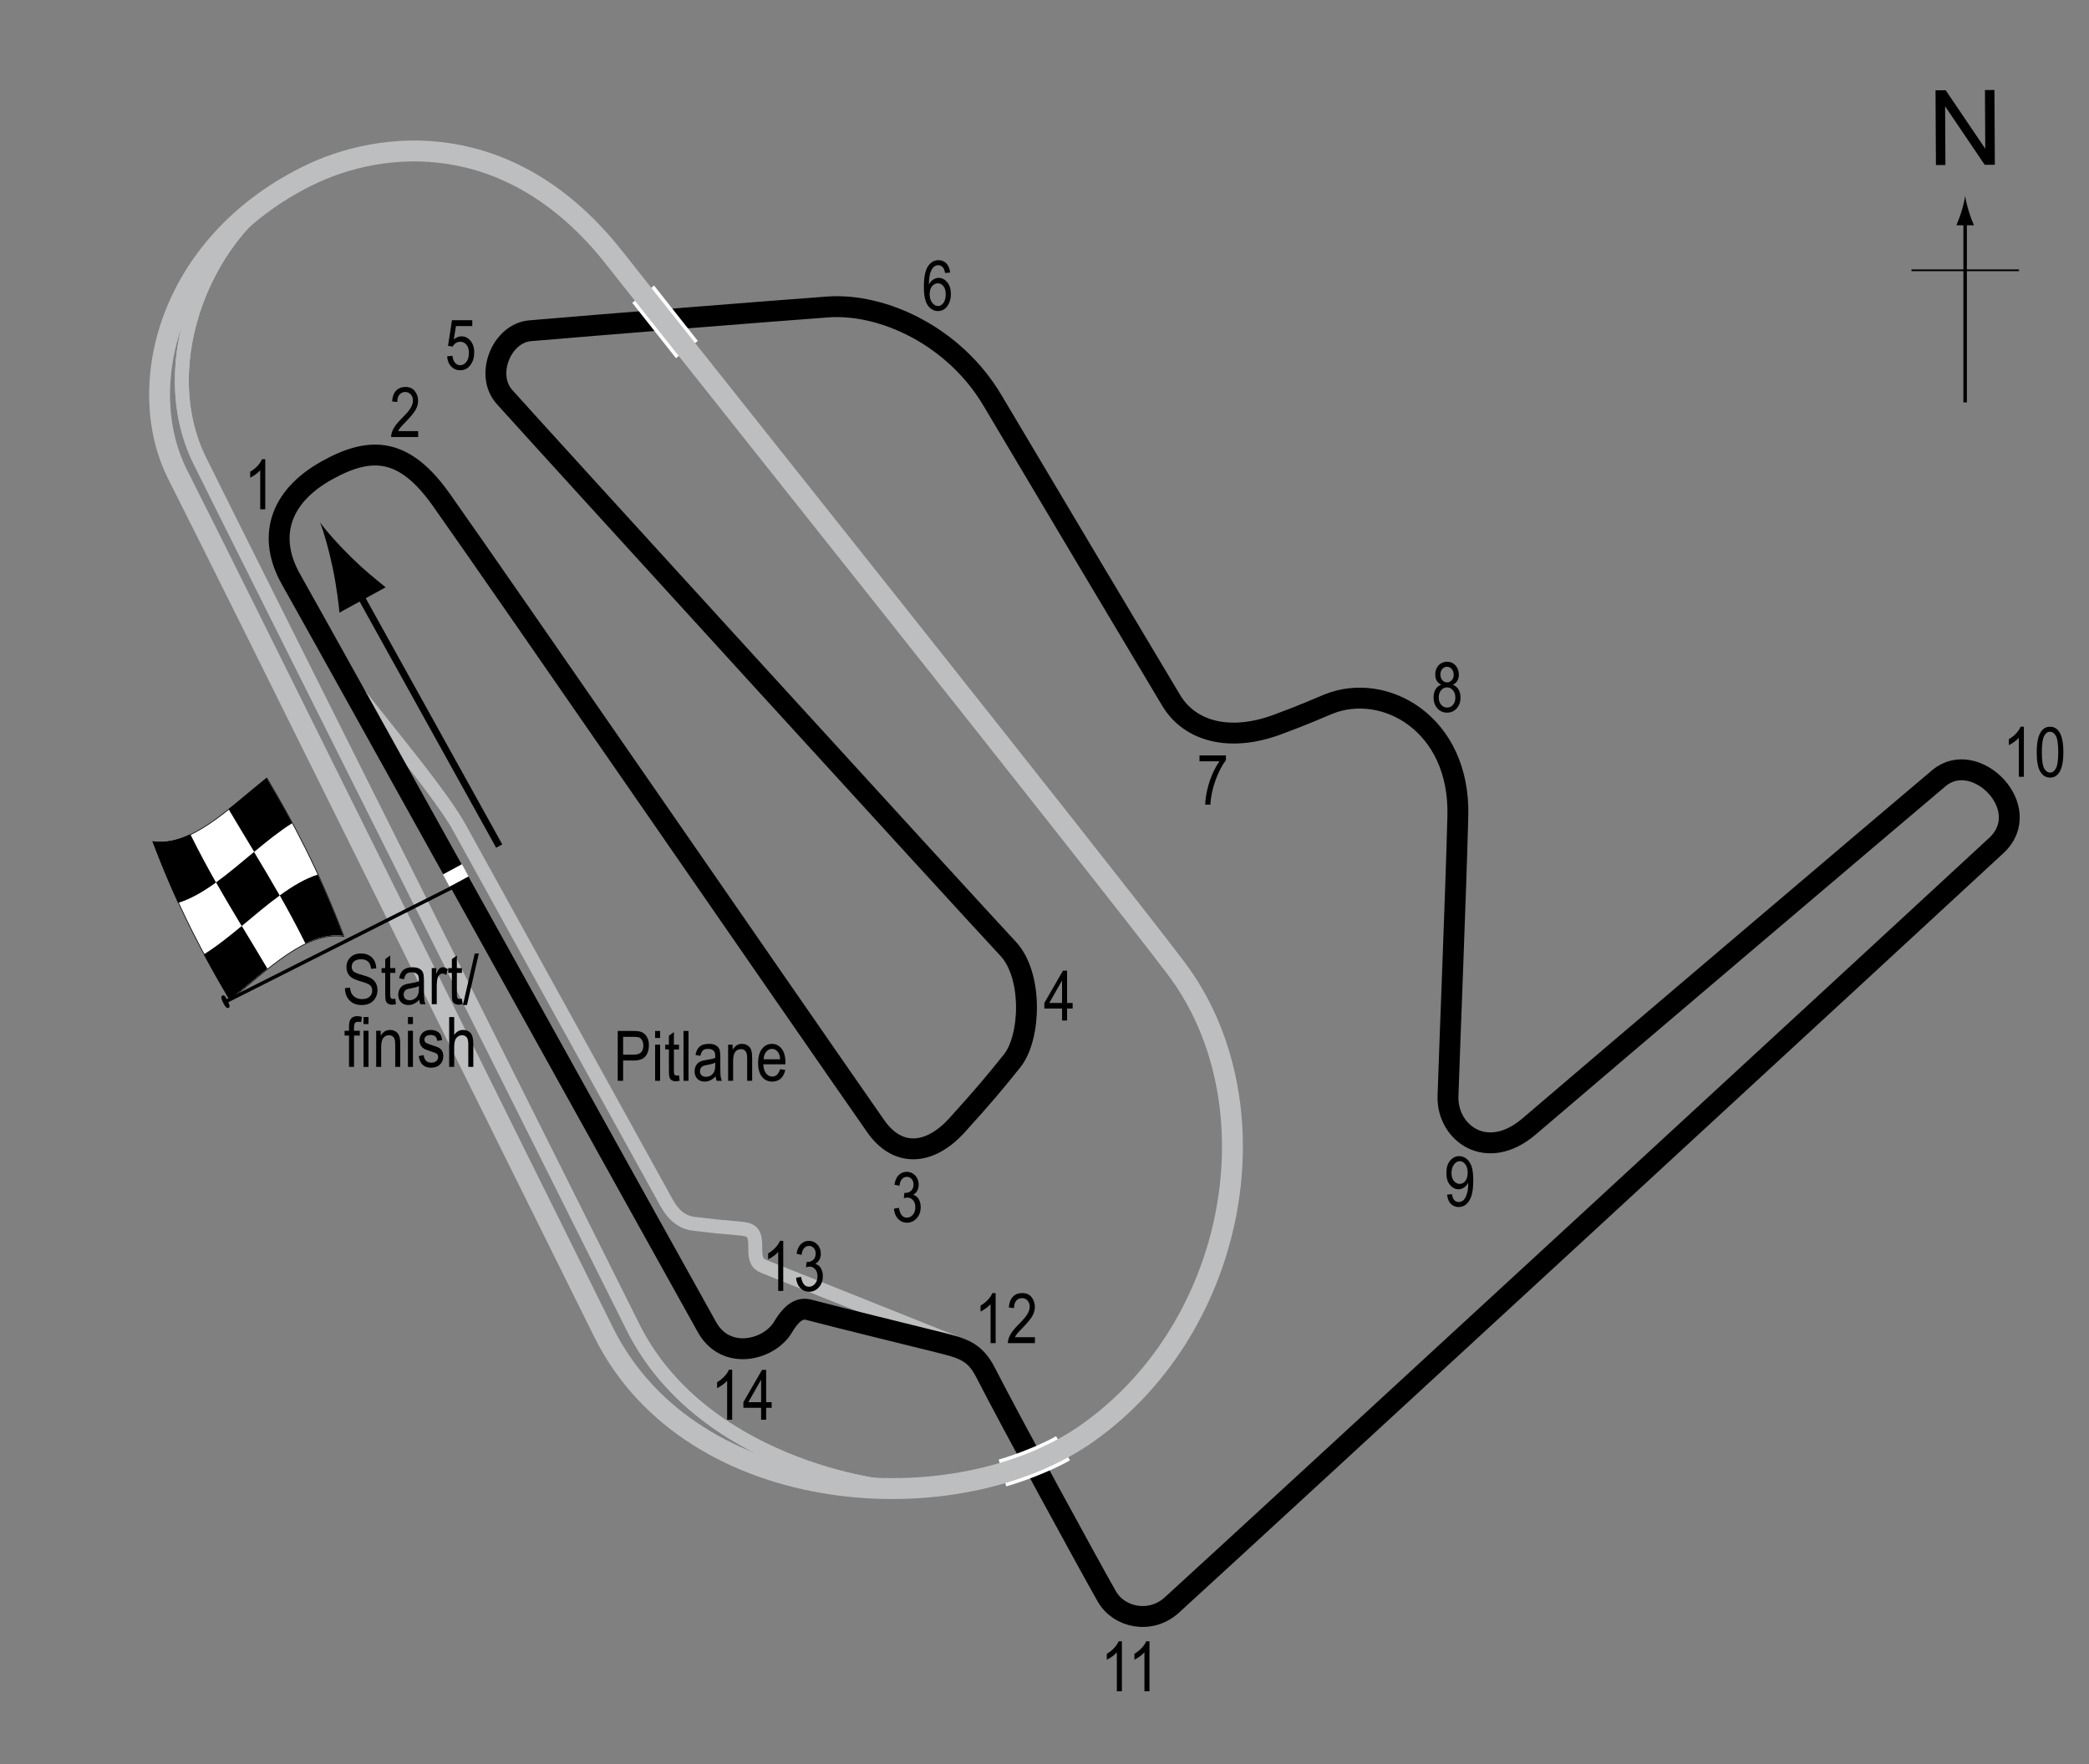
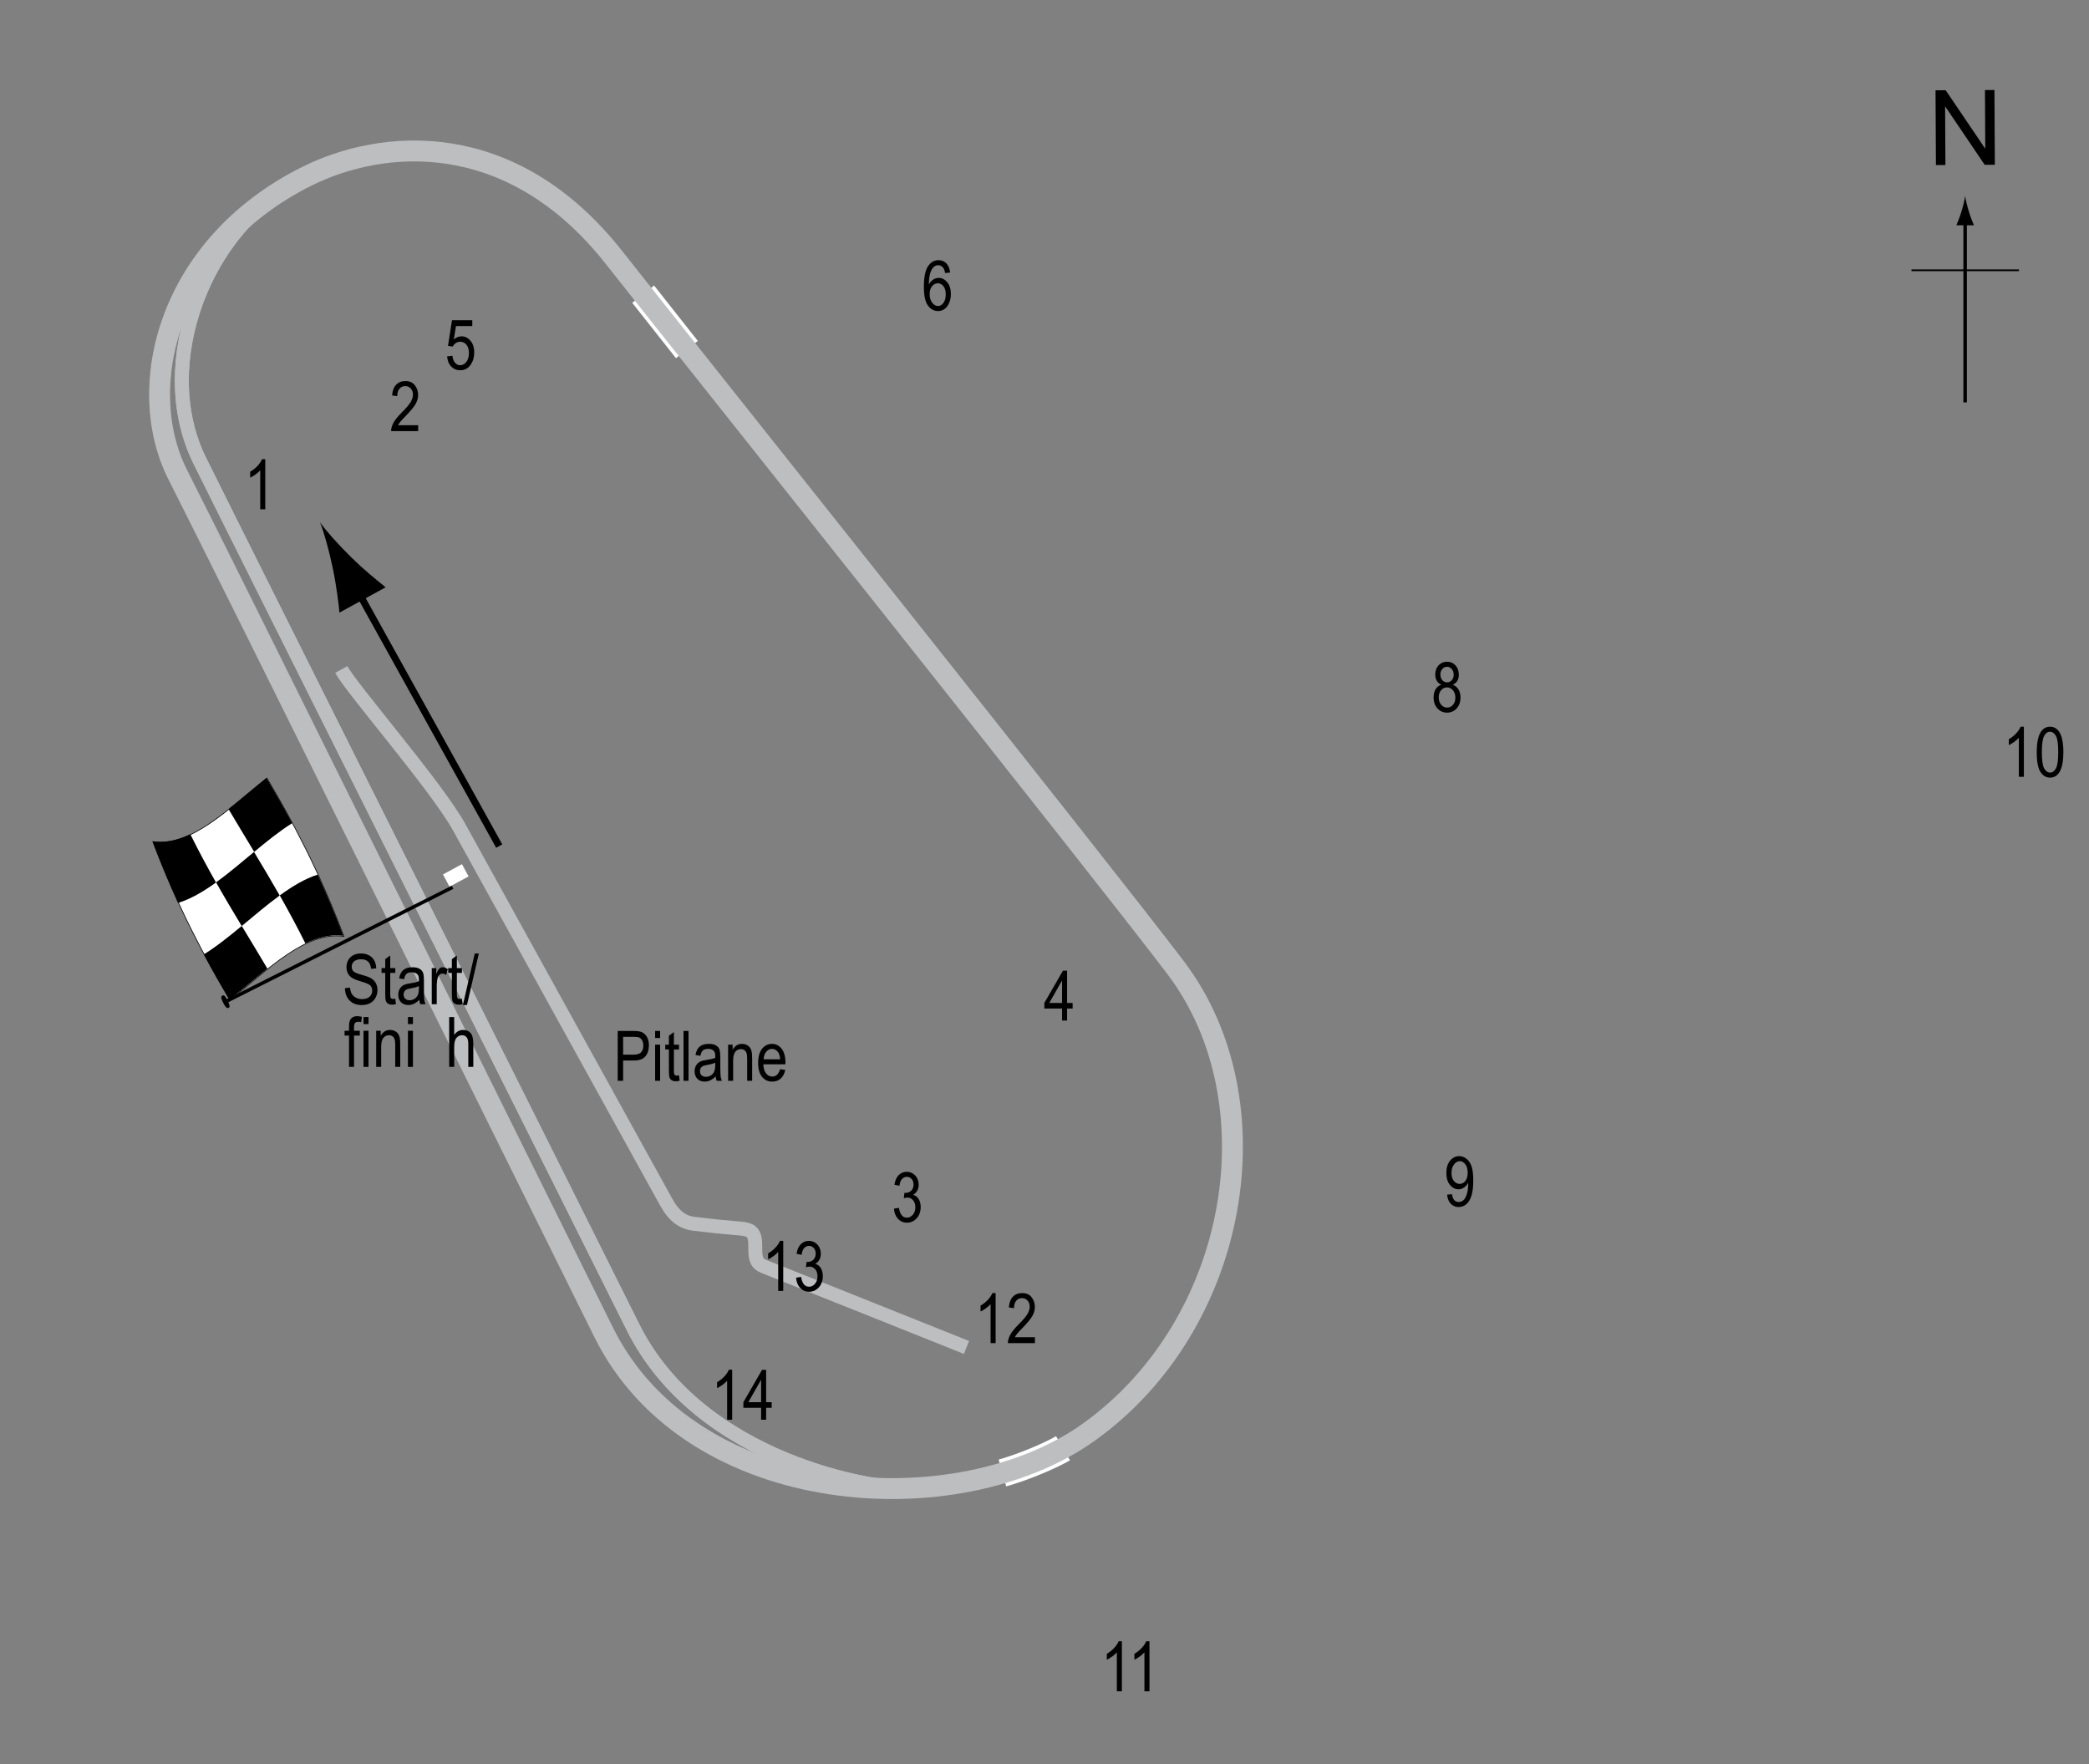
<svg xmlns="http://www.w3.org/2000/svg" version="1.1" x="0px" y="0px" width="300px" height="253.334px" viewBox="0 0 300 253.334" enable-background="new 0 0 300 253.334" xml:space="preserve">
  <rect x="0" y="0" width="300" height="253.334" fill="#808080" stroke="none" />
  <g id="Oval_Pitlane">
    <path fill="none" stroke="#BCBEC0" stroke-width="2" d="M130.724,213.698c-4.833,0.25-30.198-3.698-39.864-23.198   C85.398,179.481,34.059,77.027,28.693,66.167c-7-14.167,1.083-33.75,14.156-40.188" />
  </g>
  <g id="Road_Course_Pitlane">
    <path fill="none" stroke="#BCBEC0" stroke-width="2" d="M130.724,213.698c-4.833,0.25-30.198-3.698-39.864-23.198   C85.398,179.481,34.059,77.027,28.693,66.167c-7-14.167,1.083-33.75,14.156-40.188" />
    <path fill="none" stroke="#BCBEC0" stroke-width="2" d="M138.797,193.501c0,0-26.872-10.739-29.083-11.625   c-1.042-0.417-1.271-1.063-1.25-2.75c0.027-2.208-0.521-2.563-2.271-2.709c-2.834-0.237-3.667-0.333-6.5-0.667   c-1.619-0.19-2.889-1.075-4-3.083c-8.375-15.125-24.5-44.375-29.75-53.875c-3.21-5.81-15.303-19.703-16.938-22.646" />
  </g>
  <g id="Road_Course">
-     <path fill="none" stroke="#000000" stroke-width="3" d="M41.777,83.167c-3.25-5.75-1.969-11.677,5.25-15.667   c6.333-3.5,11.079-3.167,16.333,4.25c8.5,12,50.588,73.053,62.417,90c3.083,4.417,7.667,4.25,11.667-0.166   c3.769-4.16,5.363-6.059,7.916-9.25c2.667-3.334,3.001-12.251-0.583-16.084c-6.283-6.72-67.143-73.446-72.333-79.25   c-2.833-3.167-0.415-9.148,3.667-9.5c9.667-0.833,35.158-2.864,42.75-3.417c8-0.583,18.233,4.244,23.667,13.417   c6.417,10.833,22.796,38.296,25.667,43.083c2.703,4.507,8.446,5.968,15.166,3.5c4.084-1.5,6.248-2.504,7.5-3   c8-3.167,18.834,2.833,18.5,16.083c-0.271,10.758-1.193,33.249-1.416,40.25c-0.167,5.25,5.558,9.568,11.666,4.333   c9.334-8,52.858-44.972,58.834-50c5.25-4.417,13.94,4.365,8.249,9.667c-6.083,5.667-108.332,99.916-118.416,109.083   c-3.057,2.779-7.604,1.799-9.333-1.25c-2.834-5-13.75-25-17.417-32.166c-1.579-3.086-3.417-3.5-6.75-4.334   c-5.393-1.35-13.583-3.333-18.667-4.666c-1.41-0.37-2.583,0.666-3.667,2.5c-1.941,3.285-8.167,4.916-10.917,0   C96.712,181.978,46.676,91.834,41.777,83.167z" />
-   </g>
+     </g>
  <g id="Bridges">
    <line fill="none" stroke="#FFFFFF" stroke-width="4" x1="92.365" y1="42.245" x2="98.646" y2="50.198" />
    <path fill="none" stroke="#FFFFFF" stroke-width="4" d="M143.958,211.526c2.953-0.828,6.719-2.406,8.703-3.547" />
  </g>
  <g id="Oval">
    <path fill="none" stroke="#BCBEC0" stroke-width="3" d="M88.193,37c10.565,13.414,70.048,87.963,80.667,102   c14.5,19.167,9.166,51.167-12.5,66.667c-18.762,13.422-57,11.167-69.667-14.333C72.866,163.498,33.882,84.658,25.526,68.167   c-6.333-12.5-1.5-32.833,18.5-42.833C54.826,19.934,73.359,18.167,88.193,37z" />
  </g>
  <g id="Road_Course_Startline">
    <line fill="none" stroke="#FFFFFF" stroke-width="2" x1="64.085" y1="126.454" x2="66.818" y2="124.979" />
  </g>
  <g id="North">
    <g>
      <g>
        <g>
          <line fill="none" stroke="#000000" stroke-width="0.5" x1="282.212" y1="57.788" x2="282.212" y2="31.504" />
          <path d="M281.7,30.324c-0.249,0.827-0.479,1.364-0.746,2.027h2.522c-0.113-0.237-0.496-1.2-0.746-2.027      c-0.268-0.885-0.449-1.687-0.516-2.207C282.15,28.637,281.966,29.439,281.7,30.324z" />
        </g>
      </g>
    </g>
    <line fill="none" stroke="#000000" stroke-width="0.25" x1="274.507" y1="38.813" x2="289.943" y2="38.813" />
    <g>
      <path d="M278.018,23.704l-0.058-10.737l1.458-0.008l5.685,8.4l-0.045-8.43l1.362-0.007l0.058,10.737l-1.458,0.008l-5.685-8.407    l0.045,8.438L278.018,23.704z" />
    </g>
  </g>
  <g id="Road_Course_Flag">
    <g>
      <g>
        <path fill="#FFFFFF" stroke="#000000" stroke-width="0.1" d="M38.328,111.736c3.685,6.231,7.371,13.027,11.056,22.734     c-5.452-0.797-10.903,4.777-16.354,9.125c-3.685-6.229-7.37-13.018-11.055-22.713C27.425,121.661,32.876,116.081,38.328,111.736z     " />
        <path d="M34.718,132.968c1.229,2.039,2.457,4.055,3.685,6.133c-1.817,1.445-3.634,3.031-5.451,4.477     c-1.229-2.078-2.457-4.223-3.686-6.516C31.084,135.933,32.901,134.476,34.718,132.968z" />
        <path d="M45.626,125.598c1.229,2.667,2.457,5.569,3.686,8.792c-1.817-0.246-3.634,0.211-5.452,1.092     c-1.228-2.463-2.456-4.73-3.684-6.894C41.993,127.265,43.81,126.175,45.626,125.598z" />
        <path d="M36.479,122.343c1.229,2.037,2.457,4.092,3.686,6.254c-1.817,1.324-3.634,2.878-5.452,4.384     c-1.229-2.037-2.457-4.098-3.685-6.267C32.844,125.403,34.662,123.852,36.479,122.343z" />
        <path d="M38.273,111.716c1.229,2.076,2.457,4.213,3.685,6.498c-1.817,1.141-3.634,2.606-5.451,4.114     c-1.229-2.036-2.458-4.053-3.686-6.137C34.639,114.752,36.456,113.167,38.273,111.716z" />
        <path d="M27.334,119.803c1.229,2.477,2.457,4.756,3.686,6.927c-1.817,1.311-3.633,2.38-5.45,2.931     c-1.229-2.685-2.457-5.608-3.685-8.855C23.701,121.088,25.518,120.661,27.334,119.803z" />
      </g>
    </g>
    <line fill="#FFFFFF" stroke="#000000" stroke-width="0.5" x1="32.166" y1="143.96" x2="64.998" y2="127.413" />
    <path d="M31.947,142.97c0.174-0.088,0.329-0.076,0.725,0.709c0.395,0.787,0.336,0.961,0.162,1.049   c-0.175,0.086-0.394,0.055-0.789-0.732C31.648,143.21,31.772,143.058,31.947,142.97z" />
    <g>
      <line fill="none" stroke="#000000" x1="71.693" y1="121.5" x2="50.851" y2="83.929" />
      <path d="M50.496,80.084c1.848,1.812,3.227,2.897,4.883,4.257l-6.634,3.634c-0.047-0.783-0.426-3.874-0.96-6.405    c-0.573-2.714-1.248-5.09-1.825-6.553C46.88,76.293,48.519,78.141,50.496,80.084z" />
    </g>
  </g>
  <g id="Road_Course_Labels">
    <g>
      <path d="M88.711,155.208v-7.158h2.212c0.521,0,0.905,0.045,1.152,0.137c0.339,0.123,0.608,0.354,0.811,0.688    s0.303,0.747,0.303,1.235c0,0.645-0.164,1.17-0.493,1.577s-0.896,0.61-1.704,0.61h-1.504v2.91H88.711z M89.487,151.453h1.519    c0.479,0,0.828-0.108,1.05-0.325c0.222-0.216,0.332-0.543,0.332-0.979c0-0.283-0.055-0.525-0.164-0.728    c-0.108-0.202-0.24-0.341-0.395-0.415c-0.155-0.074-0.435-0.112-0.838-0.112h-1.504V151.453z" />
      <path d="M94.082,149.061v-1.011H94.8v1.011H94.082z M94.082,155.208v-5.186H94.8v5.186H94.082z" />
      <path d="M97.505,154.422l0.098,0.776c-0.198,0.053-0.378,0.078-0.537,0.078c-0.251,0-0.452-0.05-0.605-0.148    c-0.153-0.1-0.258-0.236-0.314-0.408c-0.058-0.172-0.086-0.516-0.086-1.03v-2.983h-0.527v-0.684h0.527v-1.284l0.718-0.527v1.812    h0.728v0.684h-0.728v3.032c0,0.28,0.021,0.46,0.063,0.542c0.062,0.117,0.178,0.176,0.347,0.176    C97.269,154.456,97.375,154.444,97.505,154.422z" />
      <path d="M98.159,155.208v-7.158h0.718v7.158H98.159z" />
      <path d="M102.773,154.568c-0.241,0.251-0.491,0.439-0.752,0.566s-0.53,0.19-0.811,0.19c-0.442,0-0.796-0.133-1.06-0.4    s-0.396-0.627-0.396-1.079c0-0.3,0.062-0.565,0.186-0.796s0.293-0.412,0.508-0.542s0.54-0.226,0.977-0.288    c0.586-0.086,1.016-0.188,1.289-0.308l0.005-0.225c0-0.354-0.063-0.604-0.19-0.747c-0.179-0.209-0.454-0.313-0.825-0.313    c-0.335,0-0.586,0.069-0.752,0.209c-0.166,0.139-0.288,0.399-0.366,0.782l-0.708-0.117c0.101-0.557,0.305-0.962,0.613-1.216    c0.307-0.254,0.747-0.381,1.32-0.381c0.446,0,0.796,0.084,1.05,0.252c0.254,0.167,0.414,0.375,0.481,0.622    c0.066,0.247,0.1,0.608,0.1,1.084v1.172c0,0.82,0.016,1.337,0.047,1.55c0.03,0.214,0.092,0.422,0.183,0.623h-0.752    C102.845,155.028,102.796,154.815,102.773,154.568z M102.715,152.605c-0.264,0.13-0.656,0.241-1.177,0.332    c-0.303,0.052-0.515,0.111-0.635,0.179c-0.12,0.066-0.214,0.16-0.281,0.283c-0.066,0.121-0.1,0.262-0.1,0.422    c0,0.248,0.076,0.445,0.229,0.594c0.153,0.147,0.364,0.222,0.635,0.222c0.257,0,0.491-0.067,0.7-0.2    c0.211-0.133,0.367-0.312,0.472-0.535c0.104-0.223,0.156-0.547,0.156-0.974V152.605z" />
      <path d="M104.565,155.208v-5.186h0.649v0.732c0.156-0.285,0.347-0.498,0.572-0.639c0.227-0.141,0.485-0.211,0.778-0.211    c0.227,0,0.438,0.045,0.631,0.135c0.193,0.089,0.35,0.206,0.468,0.352c0.119,0.145,0.207,0.332,0.266,0.563    s0.088,0.586,0.088,1.064v3.188H107.3v-3.158c0-0.381-0.032-0.659-0.098-0.836c-0.065-0.176-0.167-0.312-0.305-0.408    c-0.139-0.096-0.299-0.144-0.481-0.144c-0.345,0-0.62,0.129-0.825,0.386c-0.205,0.258-0.308,0.699-0.308,1.325v2.835H104.565z" />
      <path d="M112.031,153.538l0.742,0.112c-0.124,0.554-0.348,0.971-0.671,1.253c-0.324,0.281-0.726,0.422-1.204,0.422    c-0.603,0-1.09-0.229-1.462-0.686c-0.373-0.458-0.56-1.117-0.56-1.98c0-0.895,0.188-1.578,0.563-2.049    c0.377-0.47,0.853-0.705,1.429-0.705c0.55,0,1.009,0.23,1.377,0.693s0.552,1.131,0.552,2.007l-0.005,0.234h-3.174    c0.029,0.583,0.164,1.022,0.405,1.318s0.534,0.444,0.879,0.444C111.443,154.603,111.819,154.247,112.031,153.538z     M109.663,152.117h2.373c-0.032-0.449-0.129-0.784-0.288-1.006c-0.231-0.322-0.525-0.483-0.884-0.483    c-0.322,0-0.598,0.135-0.825,0.402C109.812,151.3,109.686,151.661,109.663,152.117z" />
    </g>
    <g>
      <path d="M49.534,141.905l0.732-0.078c0.039,0.394,0.128,0.7,0.267,0.92c0.138,0.22,0.336,0.396,0.593,0.529    c0.257,0.134,0.547,0.201,0.869,0.201c0.462,0,0.821-0.113,1.077-0.339c0.255-0.226,0.383-0.519,0.383-0.88    c0-0.211-0.047-0.396-0.139-0.553c-0.094-0.158-0.233-0.287-0.42-0.388c-0.188-0.101-0.592-0.243-1.214-0.427    c-0.554-0.164-0.947-0.33-1.182-0.496s-0.417-0.377-0.547-0.632s-0.195-0.544-0.195-0.866c0-0.58,0.188-1.054,0.562-1.422    c0.374-0.367,0.879-0.551,1.514-0.551c0.437,0,0.818,0.086,1.145,0.258c0.328,0.173,0.582,0.42,0.762,0.742    c0.182,0.322,0.278,0.702,0.291,1.139l-0.747,0.068c-0.039-0.466-0.179-0.811-0.417-1.035c-0.24-0.225-0.576-0.338-1.009-0.338    c-0.439,0-0.774,0.1-1.006,0.296s-0.347,0.452-0.347,0.765c0,0.289,0.085,0.514,0.254,0.674c0.169,0.158,0.55,0.32,1.143,0.484    c0.579,0.16,0.985,0.299,1.22,0.416c0.358,0.184,0.628,0.424,0.811,0.721c0.183,0.299,0.274,0.653,0.274,1.066    c0,0.41-0.096,0.783-0.288,1.119c-0.192,0.337-0.453,0.593-0.784,0.769c-0.33,0.175-0.728,0.263-1.193,0.263    c-0.726,0-1.305-0.218-1.736-0.654C49.774,143.241,49.551,142.65,49.534,141.905z" />
      <path d="M56.766,143.423l0.098,0.777c-0.198,0.052-0.378,0.078-0.537,0.078c-0.251,0-0.452-0.051-0.605-0.149    s-0.258-0.235-0.314-0.407c-0.058-0.173-0.086-0.517-0.086-1.031v-2.982h-0.527v-0.684h0.527v-1.285l0.718-0.527v1.813h0.728    v0.684h-0.728v3.031c0,0.28,0.021,0.461,0.063,0.543c0.062,0.117,0.178,0.176,0.347,0.176    C56.529,143.458,56.636,143.446,56.766,143.423z" />
      <path d="M60.213,143.569c-0.241,0.251-0.491,0.439-0.752,0.566s-0.53,0.191-0.811,0.191c-0.442,0-0.796-0.134-1.06-0.4    c-0.264-0.268-0.396-0.627-0.396-1.08c0-0.299,0.062-0.564,0.186-0.795c0.124-0.231,0.293-0.412,0.508-0.543    c0.215-0.13,0.54-0.226,0.977-0.287c0.586-0.086,1.016-0.189,1.289-0.309l0.005-0.225c0-0.354-0.063-0.604-0.19-0.746    c-0.179-0.209-0.454-0.313-0.825-0.313c-0.335,0-0.586,0.068-0.752,0.208s-0.288,0.399-0.366,0.782l-0.708-0.117    c0.101-0.557,0.306-0.961,0.612-1.215c0.309-0.254,0.748-0.381,1.321-0.381c0.446,0,0.796,0.084,1.05,0.251    s0.414,0.375,0.48,0.622c0.067,0.248,0.101,0.609,0.101,1.084v1.172c0,0.82,0.016,1.338,0.046,1.551    c0.031,0.213,0.093,0.421,0.184,0.623h-0.752C60.284,144.03,60.235,143.817,60.213,143.569z M60.154,141.606    c-0.264,0.131-0.656,0.241-1.177,0.332c-0.303,0.053-0.515,0.111-0.635,0.179s-0.214,0.161-0.28,0.283    c-0.067,0.122-0.101,0.263-0.101,0.423c0,0.247,0.076,0.445,0.229,0.593s0.364,0.222,0.635,0.222c0.257,0,0.49-0.066,0.701-0.199    c0.209-0.134,0.366-0.313,0.471-0.535s0.156-0.548,0.156-0.975V141.606z" />
      <path d="M62.005,144.21v-5.186h0.649v0.785c0.166-0.364,0.318-0.605,0.457-0.725c0.138-0.119,0.293-0.178,0.466-0.178    c0.241,0,0.486,0.094,0.737,0.283l-0.244,0.814c-0.179-0.127-0.354-0.189-0.522-0.189c-0.153,0-0.293,0.053-0.42,0.16    s-0.217,0.258-0.269,0.449c-0.091,0.336-0.137,0.692-0.137,1.07v2.715H62.005z" />
      <path d="M66.336,143.423l0.098,0.777c-0.198,0.052-0.378,0.078-0.537,0.078c-0.251,0-0.452-0.051-0.605-0.149    s-0.258-0.235-0.314-0.407c-0.058-0.173-0.086-0.517-0.086-1.031v-2.982h-0.527v-0.684h0.527v-1.285l0.718-0.527v1.813h0.728    v0.684h-0.728v3.031c0,0.28,0.021,0.461,0.063,0.543c0.062,0.117,0.178,0.176,0.347,0.176    C66.1,143.458,66.206,143.446,66.336,143.423z" />
      <path d="M66.479,144.327l1.7-7.398h0.587l-1.706,7.398H66.479z" />
      <path d="M50.123,153.21v-4.502h-0.64v-0.684h0.64v-0.553c0-0.406,0.042-0.711,0.127-0.915s0.215-0.358,0.39-0.466    s0.394-0.162,0.658-0.162c0.206,0,0.431,0.031,0.676,0.094l-0.107,0.762c-0.149-0.033-0.291-0.049-0.425-0.049    c-0.215,0-0.369,0.056-0.461,0.168c-0.094,0.112-0.14,0.326-0.14,0.643v0.479h0.83v0.684h-0.83v4.502H50.123z" />
      <path d="M52.203,147.062v-1.01h0.718v1.01H52.203z M52.203,153.21v-5.186h0.718v5.186H52.203z" />
      <path d="M54.024,153.21v-5.186h0.649v0.732c0.156-0.285,0.347-0.498,0.572-0.639c0.227-0.141,0.485-0.211,0.778-0.211    c0.227,0,0.438,0.045,0.631,0.134s0.35,0.206,0.468,0.352c0.119,0.146,0.207,0.333,0.266,0.563    c0.059,0.231,0.088,0.586,0.088,1.064v3.189h-0.718v-3.158c0-0.381-0.032-0.66-0.098-0.836s-0.167-0.313-0.306-0.408    c-0.138-0.096-0.298-0.145-0.48-0.145c-0.345,0-0.62,0.129-0.825,0.387s-0.308,0.699-0.308,1.324v2.836H54.024z" />
      <path d="M58.585,147.062v-1.01h0.718v1.01H58.585z M58.585,153.21v-5.186h0.718v5.186H58.585z" />
-       <path d="M60.128,151.657l0.718-0.137c0.042,0.365,0.157,0.639,0.346,0.816s0.438,0.268,0.75,0.268    c0.313,0,0.554-0.078,0.724-0.232c0.171-0.154,0.256-0.351,0.256-0.588c0-0.205-0.073-0.365-0.22-0.479    c-0.101-0.078-0.345-0.176-0.732-0.293c-0.56-0.173-0.935-0.319-1.123-0.439c-0.188-0.121-0.335-0.282-0.439-0.484    c-0.104-0.201-0.156-0.431-0.156-0.688c0-0.443,0.142-0.803,0.425-1.08c0.283-0.276,0.676-0.414,1.177-0.414    c0.315,0,0.594,0.057,0.832,0.17c0.24,0.114,0.423,0.268,0.55,0.459c0.127,0.192,0.215,0.468,0.264,0.826l-0.703,0.117    c-0.065-0.566-0.373-0.85-0.923-0.85c-0.313,0-0.545,0.063-0.698,0.187c-0.153,0.125-0.229,0.284-0.229,0.479    c0,0.191,0.073,0.342,0.22,0.452c0.089,0.064,0.35,0.169,0.783,0.312c0.597,0.189,0.982,0.34,1.157,0.452s0.312,0.266,0.409,0.46    c0.097,0.193,0.146,0.425,0.146,0.691c0,0.496-0.157,0.897-0.471,1.203c-0.314,0.307-0.743,0.461-1.287,0.461    C60.882,153.327,60.291,152.771,60.128,151.657z" />
      <path d="M64.508,153.21v-7.158h0.718v2.568c0.169-0.238,0.36-0.416,0.573-0.535c0.214-0.119,0.449-0.178,0.706-0.178    c0.452,0,0.81,0.144,1.071,0.432c0.263,0.288,0.394,0.816,0.394,1.584v3.287h-0.718v-3.287c0-0.449-0.08-0.771-0.239-0.967    s-0.379-0.293-0.659-0.293c-0.313,0-0.578,0.126-0.799,0.377c-0.219,0.25-0.329,0.694-0.329,1.332v2.838H64.508z" />
    </g>
    <g>
      <path d="M38.092,73.133H37.37v-5.601c-0.166,0.195-0.389,0.395-0.669,0.598s-0.537,0.357-0.771,0.461v-0.85    c0.397-0.228,0.748-0.506,1.052-0.835c0.305-0.329,0.519-0.649,0.643-0.962h0.469V73.133z" />
    </g>
    <g>
-       <path d="M60.052,61.912v0.845H56.17c-0.01-0.342,0.094-0.725,0.31-1.148c0.217-0.424,0.613-0.923,1.189-1.5    c0.674-0.671,1.115-1.19,1.323-1.557s0.313-0.708,0.313-1.024c0-0.365-0.106-0.662-0.319-0.892    c-0.214-0.23-0.477-0.345-0.789-0.345c-0.335,0-0.61,0.124-0.825,0.373c-0.215,0.248-0.322,0.604-0.322,1.068l-0.742-0.093    c0.052-0.687,0.247-1.204,0.583-1.55c0.338-0.347,0.781-0.52,1.331-0.52c0.599,0,1.052,0.202,1.36,0.605    c0.307,0.404,0.461,0.862,0.461,1.376c0,0.456-0.12,0.892-0.361,1.31c-0.241,0.418-0.698,0.976-1.372,1.673    c-0.43,0.439-0.707,0.739-0.833,0.899c-0.125,0.16-0.227,0.319-0.305,0.479H60.052z" />
+       <path d="M60.052,61.912H56.17c-0.01-0.342,0.094-0.725,0.31-1.148c0.217-0.424,0.613-0.923,1.189-1.5    c0.674-0.671,1.115-1.19,1.323-1.557s0.313-0.708,0.313-1.024c0-0.365-0.106-0.662-0.319-0.892    c-0.214-0.23-0.477-0.345-0.789-0.345c-0.335,0-0.61,0.124-0.825,0.373c-0.215,0.248-0.322,0.604-0.322,1.068l-0.742-0.093    c0.052-0.687,0.247-1.204,0.583-1.55c0.338-0.347,0.781-0.52,1.331-0.52c0.599,0,1.052,0.202,1.36,0.605    c0.307,0.404,0.461,0.862,0.461,1.376c0,0.456-0.12,0.892-0.361,1.31c-0.241,0.418-0.698,0.976-1.372,1.673    c-0.43,0.439-0.707,0.739-0.833,0.899c-0.125,0.16-0.227,0.319-0.305,0.479H60.052z" />
    </g>
    <g>
      <path d="M128.378,173.571l0.717-0.117c0.15,0.941,0.531,1.411,1.141,1.411c0.33,0,0.615-0.14,0.855-0.418    c0.242-0.278,0.363-0.64,0.363-1.083c0-0.418-0.111-0.754-0.332-1.008c-0.223-0.255-0.494-0.382-0.816-0.382    c-0.137,0-0.305,0.032-0.508,0.098l0.084-0.771l0.111,0.01c0.357,0,0.646-0.108,0.869-0.327c0.221-0.217,0.332-0.508,0.332-0.871    c0-0.335-0.092-0.604-0.279-0.807c-0.186-0.203-0.412-0.305-0.68-0.305c-0.277,0-0.512,0.106-0.703,0.32    c-0.189,0.213-0.313,0.535-0.363,0.969l-0.719-0.156c0.092-0.611,0.297-1.074,0.615-1.387c0.32-0.313,0.705-0.469,1.158-0.469    c0.475,0,0.879,0.176,1.211,0.527s0.498,0.793,0.498,1.327c0,0.325-0.07,0.612-0.211,0.863s-0.338,0.447-0.59,0.591    c0.232,0.064,0.426,0.172,0.578,0.322c0.152,0.149,0.275,0.35,0.369,0.6s0.141,0.53,0.141,0.84c0,0.656-0.193,1.194-0.58,1.612    c-0.389,0.418-0.852,0.627-1.393,0.627c-0.5,0-0.926-0.183-1.273-0.547C128.625,174.677,128.427,174.187,128.378,173.571z" />
    </g>
    <g>
      <path d="M152.521,146.549v-1.714h-2.544v-0.806l2.676-4.639h0.591v4.639h0.796v0.806h-0.796v1.714H152.521z M152.521,144.029    v-3.228l-1.834,3.228H152.521z" />
    </g>
    <g>
      <path d="M64.211,51.174l0.757-0.078c0.059,0.456,0.191,0.795,0.397,1.018c0.207,0.223,0.447,0.334,0.721,0.334    c0.342,0,0.637-0.157,0.884-0.472c0.247-0.315,0.371-0.744,0.371-1.289c0-0.512-0.12-0.909-0.358-1.191    c-0.24-0.282-0.54-0.423-0.901-0.423c-0.218,0-0.423,0.061-0.612,0.184c-0.191,0.123-0.342,0.293-0.452,0.512l-0.679-0.108    l0.571-3.678h2.915v0.84h-2.343l-0.313,1.926c0.348-0.301,0.718-0.452,1.108-0.452c0.491,0,0.919,0.209,1.281,0.628    c0.363,0.419,0.545,0.983,0.545,1.694c0,0.701-0.182,1.301-0.544,1.801c-0.363,0.5-0.851,0.75-1.463,0.75    c-0.508,0-0.937-0.177-1.287-0.53C64.459,52.288,64.26,51.799,64.211,51.174z" />
    </g>
    <g>
      <path d="M136.447,39.139l-0.718,0.068c-0.068-0.366-0.169-0.627-0.302-0.783c-0.192-0.227-0.423-0.34-0.692-0.34    c-0.419,0-0.755,0.26-1.009,0.781c-0.218,0.449-0.328,1.113-0.331,1.992c0.166-0.313,0.374-0.549,0.625-0.71    s0.516-0.242,0.796-0.242c0.466,0,0.872,0.211,1.218,0.632c0.348,0.421,0.521,0.985,0.521,1.692c0,0.479-0.087,0.912-0.261,1.301    c-0.175,0.389-0.398,0.676-0.672,0.862s-0.574,0.278-0.903,0.278c-0.593,0-1.081-0.267-1.465-0.801s-0.576-1.424-0.576-2.671    c0-1.383,0.196-2.369,0.59-2.957s0.897-0.881,1.512-0.881c0.445,0,0.818,0.152,1.119,0.455    C136.199,38.12,136.381,38.561,136.447,39.139z M133.507,42.229c0,0.518,0.122,0.934,0.366,1.248s0.527,0.471,0.85,0.471    c0.283,0,0.536-0.148,0.76-0.444c0.223-0.296,0.334-0.703,0.334-1.221c0-0.508-0.11-0.902-0.332-1.182s-0.491-0.42-0.811-0.42    c-0.313,0-0.585,0.139-0.818,0.417C133.624,41.377,133.507,41.754,133.507,42.229z" />
    </g>
    <g>
-       <path d="M172.26,109.328v-0.845h3.794v0.684c-0.566,0.736-1.064,1.693-1.494,2.874s-0.677,2.35-0.742,3.508h-0.737    c0.01-0.599,0.104-1.297,0.285-2.095c0.18-0.797,0.428-1.558,0.742-2.28c0.315-0.723,0.654-1.338,1.019-1.846H172.26z" />
-     </g>
+       </g>
    <g>
      <path d="M206.992,98.331c-0.288-0.13-0.506-0.316-0.653-0.559c-0.147-0.243-0.221-0.544-0.221-0.905    c0-0.543,0.16-0.985,0.479-1.327c0.319-0.341,0.722-0.512,1.205-0.512c0.487,0,0.892,0.174,1.215,0.522s0.484,0.797,0.484,1.347    c0,0.345-0.071,0.637-0.215,0.876c-0.144,0.239-0.359,0.425-0.649,0.559c0.355,0.14,0.628,0.366,0.818,0.679    c0.19,0.313,0.285,0.7,0.285,1.163c0,0.639-0.185,1.159-0.554,1.561s-0.826,0.604-1.373,0.604c-0.552,0-1.013-0.201-1.382-0.604    s-0.554-0.931-0.554-1.585c0-0.479,0.099-0.874,0.295-1.185C206.371,98.652,206.643,98.441,206.992,98.331z M206.616,100.149    c0,0.439,0.118,0.793,0.354,1.062s0.517,0.403,0.845,0.403c0.332,0,0.613-0.13,0.844-0.391s0.346-0.609,0.346-1.045    c0-0.439-0.118-0.793-0.355-1.062s-0.521-0.403-0.854-0.403c-0.327,0-0.606,0.133-0.835,0.4    C206.73,99.381,206.616,99.726,206.616,100.149z M206.855,96.841c0,0.351,0.093,0.63,0.277,0.838    c0.186,0.208,0.412,0.312,0.682,0.312c0.264,0,0.487-0.103,0.673-0.307c0.185-0.205,0.277-0.469,0.277-0.794    c0-0.334-0.095-0.608-0.285-0.821c-0.189-0.213-0.415-0.319-0.675-0.319s-0.482,0.104-0.669,0.312    C206.949,96.27,206.855,96.53,206.855,96.841z" />
    </g>
    <g>
      <path d="M207.818,171.561l0.693-0.078c0.11,0.755,0.437,1.133,0.977,1.133c0.241,0,0.46-0.082,0.656-0.247    c0.197-0.164,0.364-0.456,0.501-0.876s0.205-0.91,0.205-1.47v-0.176c-0.149,0.289-0.352,0.52-0.605,0.688    s-0.513,0.254-0.776,0.254c-0.479,0-0.891-0.209-1.238-0.628c-0.346-0.418-0.52-0.99-0.52-1.716c0-0.749,0.18-1.339,0.539-1.771    c0.36-0.431,0.797-0.646,1.312-0.646c0.364,0,0.705,0.121,1.021,0.361s0.56,0.596,0.732,1.064s0.259,1.145,0.259,2.026    c0,0.983-0.093,1.747-0.278,2.29s-0.438,0.941-0.754,1.191c-0.318,0.25-0.674,0.376-1.067,0.376c-0.446,0-0.818-0.152-1.118-0.456    C208.055,172.577,207.876,172.137,207.818,171.561z M210.772,168.399c0-0.512-0.114-0.915-0.343-1.209    c-0.229-0.293-0.491-0.439-0.787-0.439c-0.311,0-0.587,0.156-0.83,0.469c-0.243,0.313-0.364,0.73-0.364,1.252    c0,0.471,0.116,0.844,0.348,1.123s0.509,0.418,0.831,0.418c0.32,0,0.591-0.141,0.813-0.42    C210.661,169.312,210.772,168.914,210.772,168.399z" />
    </g>
    <g>
      <path d="M290.646,111.549h-0.723v-5.601c-0.166,0.195-0.389,0.395-0.669,0.598s-0.537,0.357-0.771,0.461v-0.85    c0.397-0.228,0.748-0.506,1.053-0.835c0.304-0.329,0.518-0.649,0.642-0.962h0.469V111.549z" />
      <path d="M292.492,108.019c0-1.201,0.162-2.111,0.485-2.729c0.324-0.619,0.802-0.928,1.434-0.928c0.56,0,1.001,0.25,1.323,0.752    c0.391,0.605,0.586,1.574,0.586,2.905c0,1.195-0.161,2.102-0.483,2.722s-0.801,0.93-1.436,0.93c-0.56,0-1.018-0.273-1.375-0.82    C292.67,110.304,292.492,109.36,292.492,108.019z M293.229,108.016c0,1.163,0.111,1.942,0.335,2.338s0.51,0.594,0.858,0.594    c0.33,0,0.605-0.2,0.827-0.601s0.333-1.178,0.333-2.331c0-1.167-0.111-1.947-0.335-2.341s-0.514-0.591-0.869-0.591    c-0.326,0-0.599,0.2-0.819,0.601C293.339,106.086,293.229,106.863,293.229,108.016z" />
    </g>
    <g>
      <path d="M161.113,242.883h-0.723v-5.601c-0.166,0.195-0.389,0.395-0.669,0.598c-0.28,0.204-0.537,0.357-0.771,0.462v-0.85    c0.397-0.228,0.748-0.507,1.053-0.835c0.304-0.328,0.518-0.649,0.642-0.962h0.469V242.883z" />
      <path d="M165.073,242.883h-0.723v-5.601c-0.166,0.195-0.389,0.395-0.669,0.598c-0.28,0.204-0.537,0.357-0.771,0.462v-0.85    c0.397-0.228,0.748-0.507,1.052-0.835c0.305-0.328,0.519-0.649,0.643-0.962h0.469V242.883z" />
    </g>
    <g>
      <path d="M142.98,192.881h-0.723v-5.601c-0.166,0.195-0.389,0.395-0.669,0.598c-0.28,0.204-0.537,0.357-0.771,0.462v-0.85    c0.397-0.228,0.748-0.507,1.053-0.835c0.304-0.328,0.518-0.649,0.642-0.962h0.469V192.881z" />
      <path d="M148.625,192.036v0.845h-3.882c-0.01-0.342,0.094-0.725,0.311-1.147c0.216-0.424,0.612-0.924,1.188-1.5    c0.674-0.672,1.115-1.19,1.323-1.557c0.208-0.367,0.313-0.709,0.313-1.024c0-0.364-0.106-0.662-0.32-0.892    c-0.213-0.23-0.476-0.345-0.788-0.345c-0.335,0-0.61,0.124-0.825,0.372s-0.322,0.604-0.322,1.068l-0.742-0.093    c0.052-0.687,0.246-1.204,0.584-1.55c0.336-0.348,0.78-0.521,1.33-0.521c0.599,0,1.053,0.202,1.359,0.604    c0.309,0.404,0.462,0.863,0.462,1.377c0,0.455-0.12,0.893-0.361,1.311s-0.698,0.976-1.372,1.673    c-0.43,0.439-0.707,0.739-0.832,0.899c-0.126,0.159-0.228,0.318-0.306,0.479H148.625z" />
    </g>
    <g>
      <path d="M112.479,185.383h-0.723v-5.601c-0.166,0.195-0.389,0.395-0.669,0.598c-0.28,0.204-0.537,0.357-0.771,0.462v-0.85    c0.397-0.228,0.748-0.507,1.053-0.835c0.304-0.328,0.518-0.649,0.642-0.962h0.469V185.383z" />
      <path d="M114.325,183.488l0.718-0.117c0.15,0.94,0.53,1.411,1.14,1.411c0.33,0,0.615-0.139,0.856-0.418s0.362-0.641,0.362-1.084    c0-0.417-0.11-0.753-0.332-1.008c-0.222-0.254-0.493-0.381-0.815-0.381c-0.137,0-0.306,0.033-0.508,0.098l0.083-0.771l0.112,0.01    c0.356,0,0.646-0.109,0.868-0.326c0.222-0.218,0.333-0.509,0.333-0.873c0-0.334-0.093-0.603-0.279-0.806    c-0.186-0.203-0.412-0.305-0.68-0.305c-0.277,0-0.512,0.106-0.703,0.319c-0.19,0.214-0.313,0.537-0.364,0.97l-0.718-0.156    c0.091-0.612,0.296-1.074,0.615-1.387s0.705-0.469,1.157-0.469c0.476,0,0.879,0.176,1.211,0.526    c0.332,0.352,0.498,0.795,0.498,1.328c0,0.325-0.07,0.613-0.211,0.863s-0.338,0.447-0.59,0.59    c0.233,0.066,0.426,0.174,0.578,0.322c0.152,0.15,0.275,0.35,0.37,0.601c0.094,0.251,0.141,0.53,0.141,0.839    c0,0.658-0.193,1.195-0.581,1.613s-0.852,0.627-1.392,0.627c-0.501,0-0.926-0.182-1.274-0.547S114.374,184.104,114.325,183.488z" />
    </g>
    <g>
      <path d="M105.146,203.881h-0.723v-5.601c-0.166,0.195-0.389,0.395-0.669,0.598c-0.28,0.204-0.537,0.357-0.771,0.462v-0.85    c0.397-0.228,0.748-0.507,1.053-0.835c0.304-0.328,0.518-0.649,0.642-0.962h0.469V203.881z" />
      <path d="M109.302,203.881v-1.714h-2.544v-0.806l2.676-4.639h0.591v4.639h0.796v0.806h-0.796v1.714H109.302z M109.302,201.361    v-3.228l-1.834,3.228H109.302z" />
    </g>
  </g>
</svg>